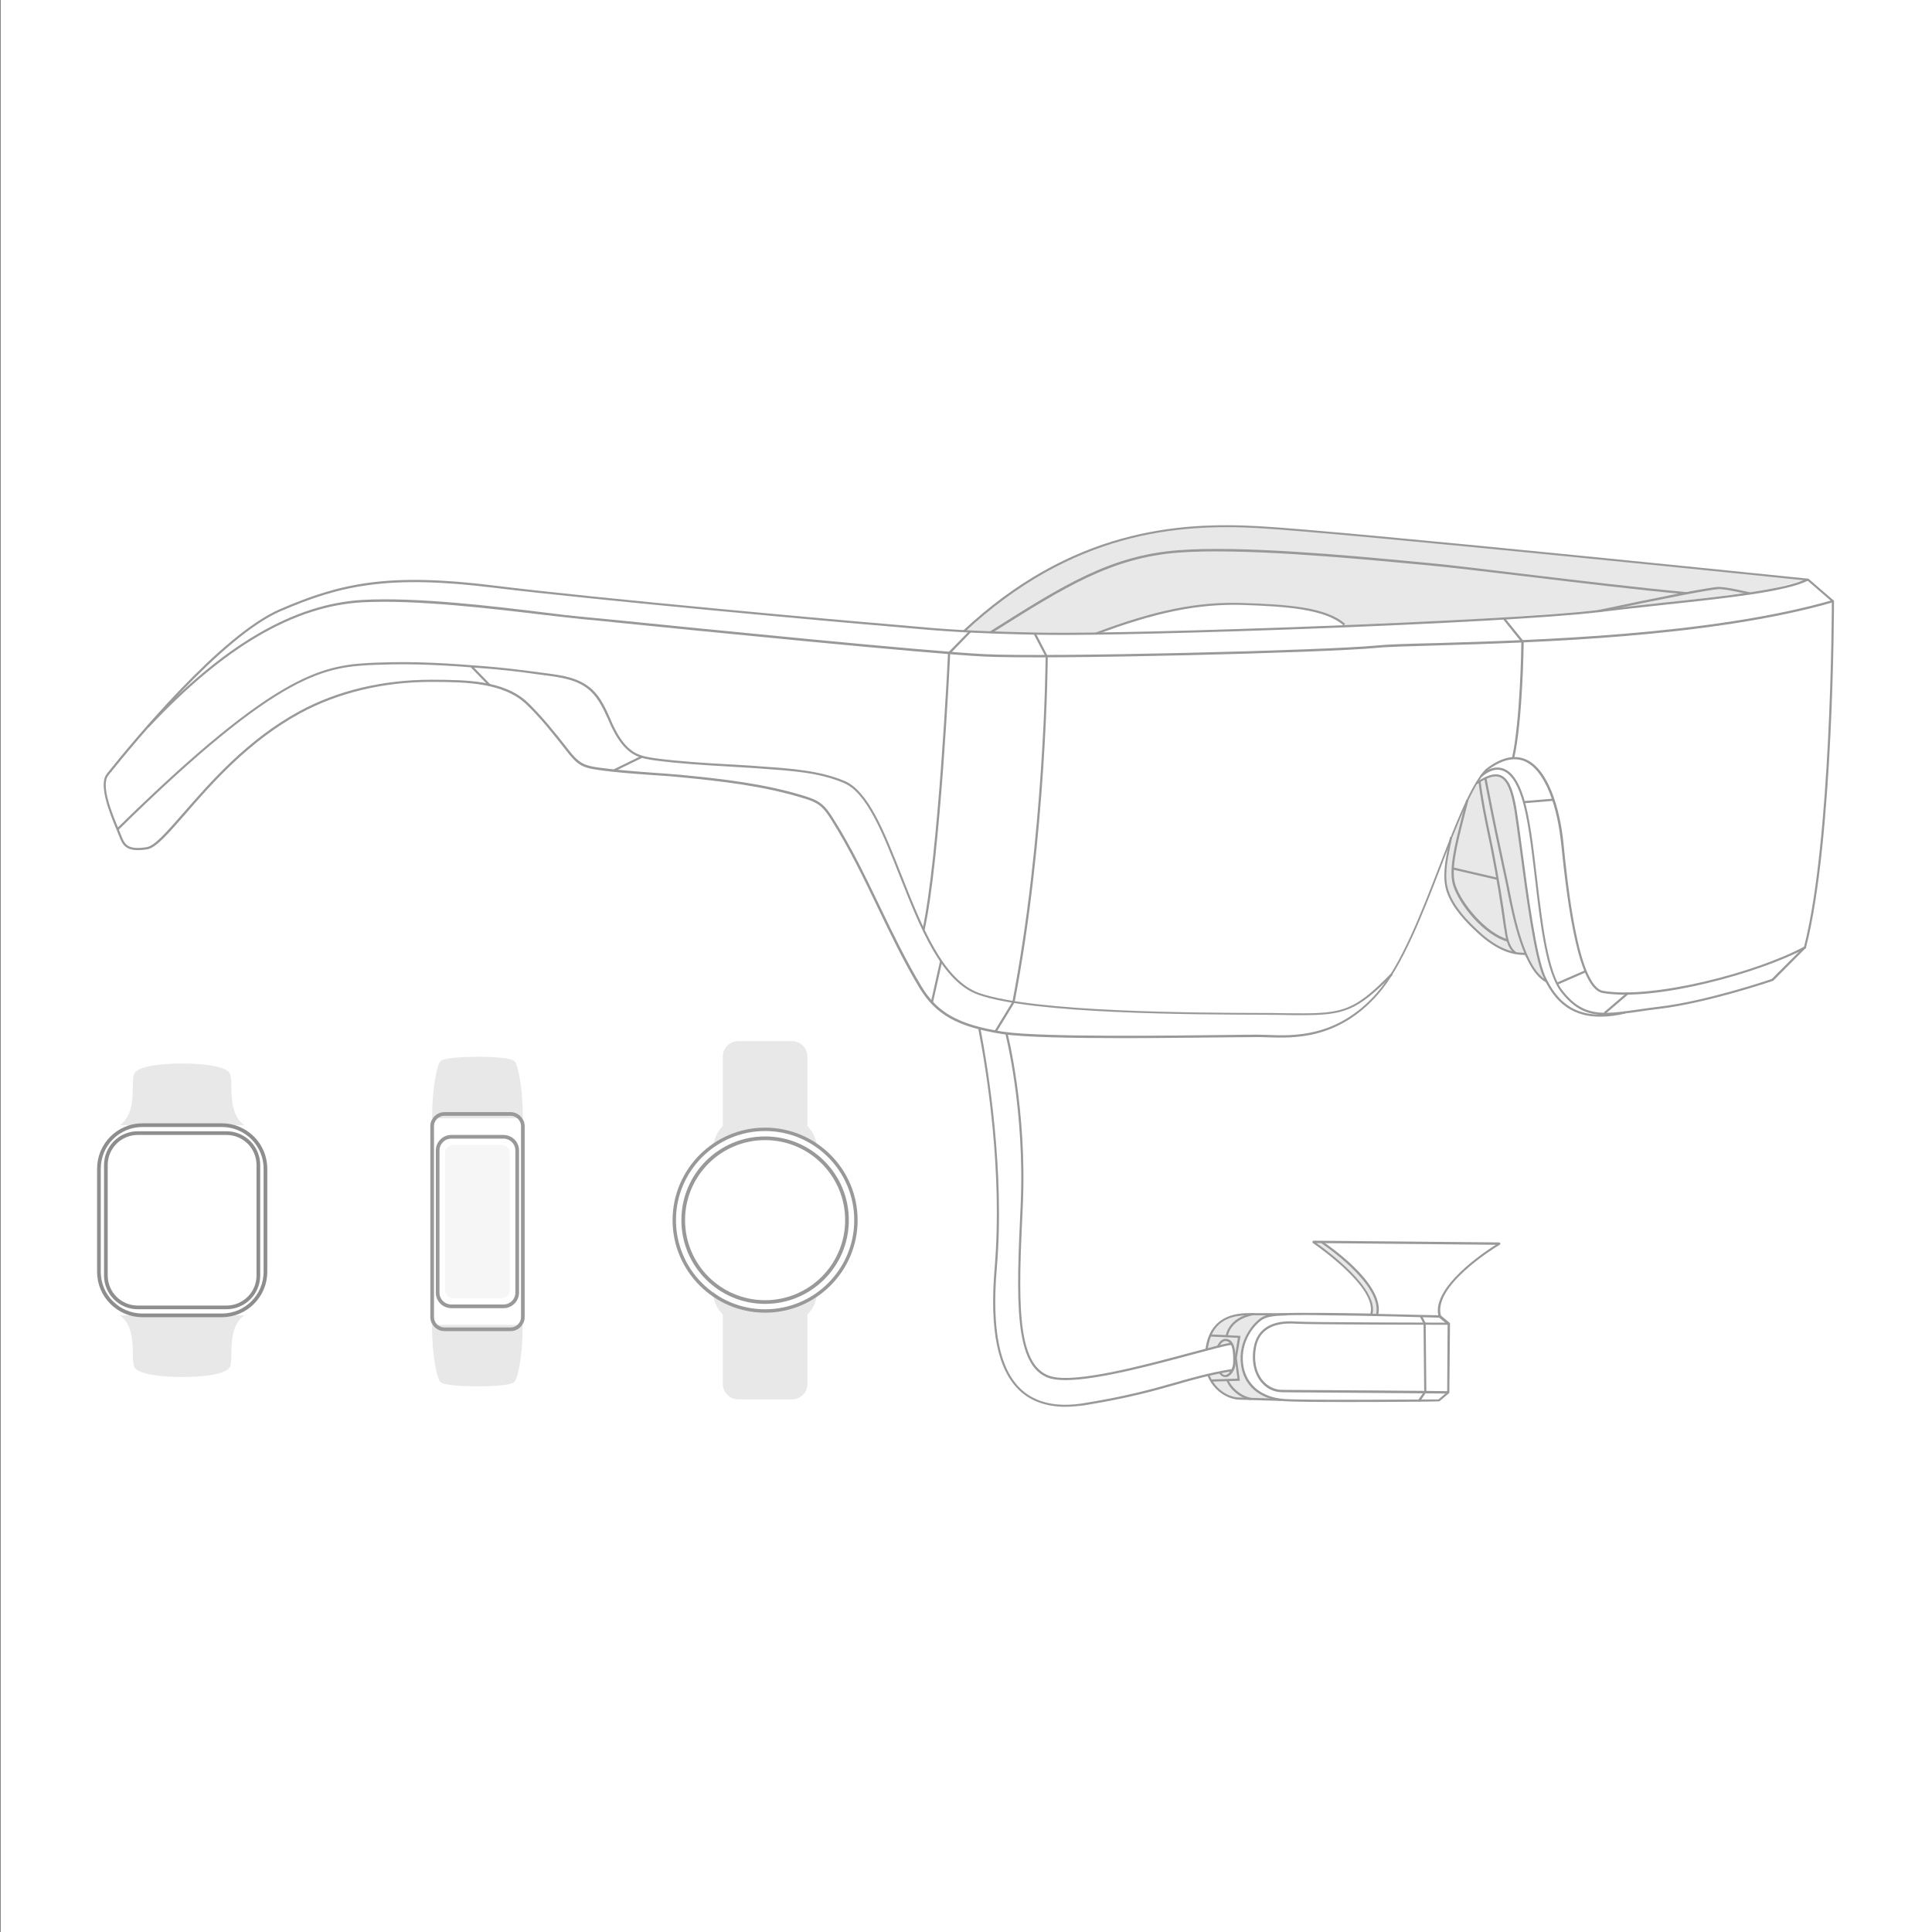
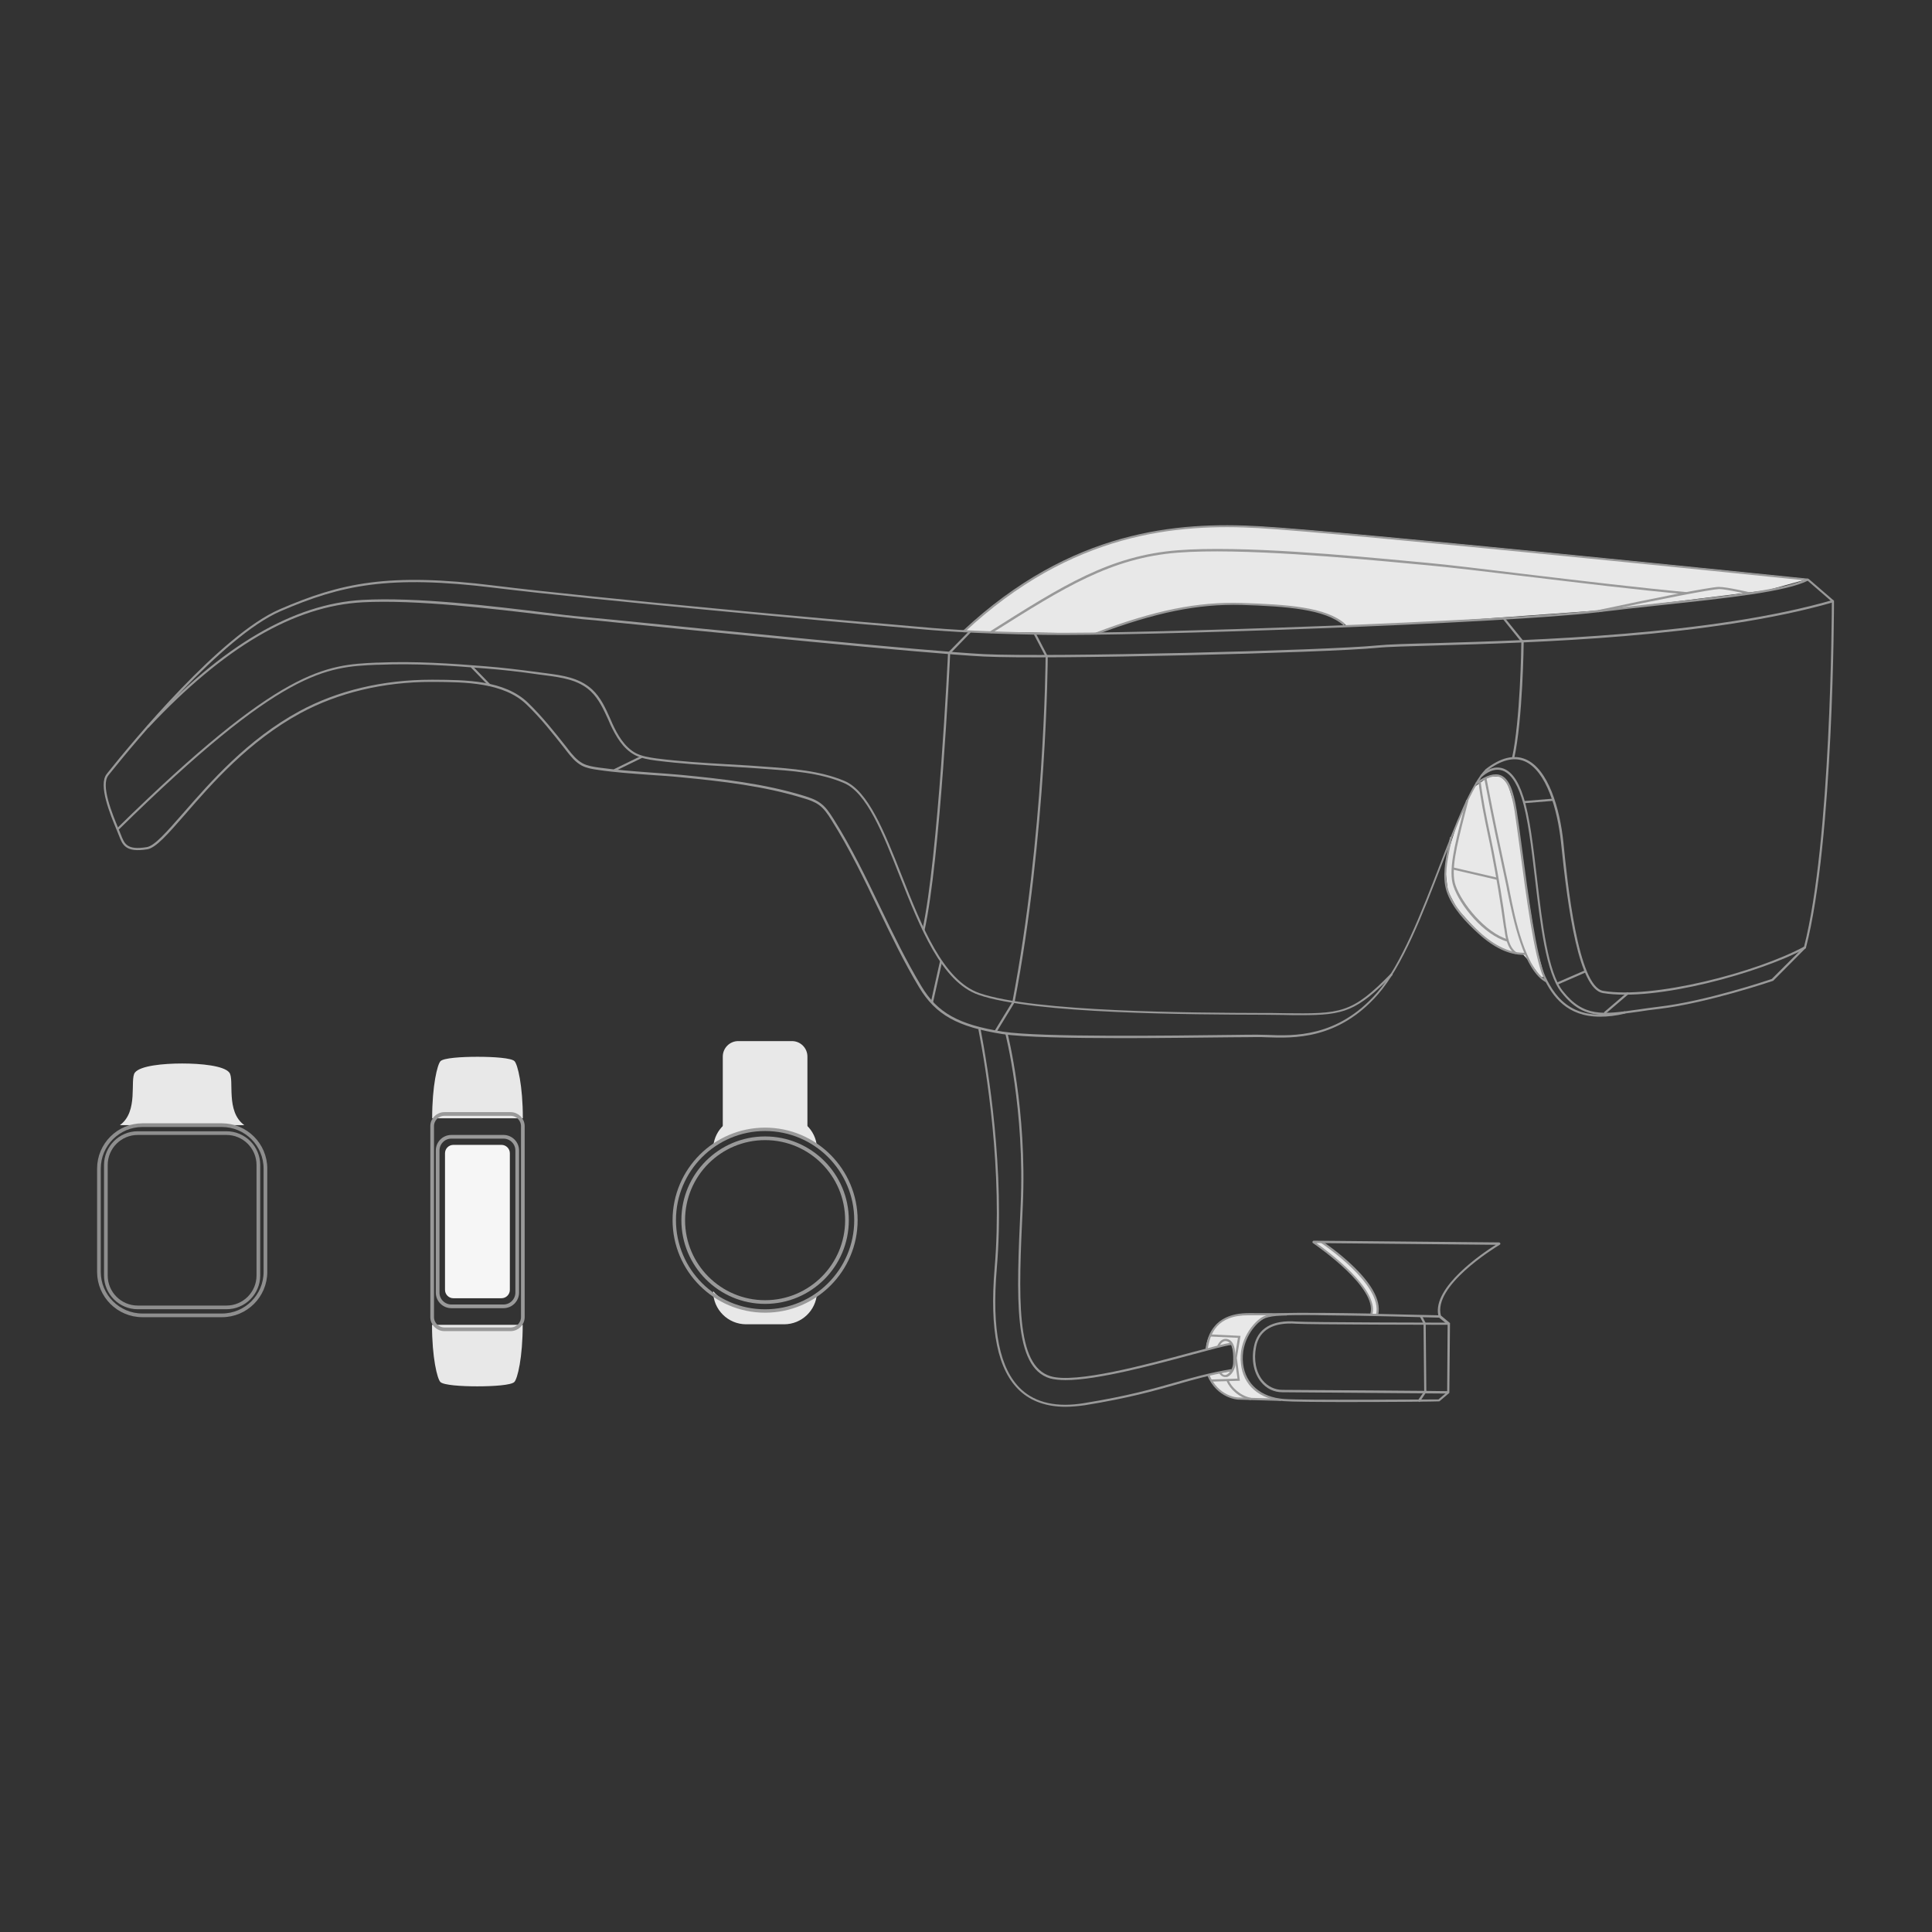
<svg xmlns="http://www.w3.org/2000/svg" version="1.1" id="Warstwa_1" x="0px" y="0px" width="524.41px" height="524.41px" viewBox="0 0 524.41 524.41" enable-background="new 0 0 524.41 524.41" xml:space="preserve">
  <rect x="0" y="0" width="524.41" height="524.41" fill="#333333" stroke="none" />
-   <rect x="0.128" fill="#FFFFFF" width="524.411" height="524.41" />
  <g>
    <g>
-       <path id="Path_34" fill="#E8E8E8" d="M66.325,357.029c-5.174,3.723-2.626,12.388-4.075,14.269    c-1.451,1.882-7.762,2.469-12.819,2.469c-5.056,0-11.368-0.587-12.817-2.469c-1.45-1.881,1.098-10.546-4.077-14.269" />
      <path id="Path_35" fill="#E8E8E8" d="M32.537,305.406c5.174-3.723,2.627-12.386,4.077-14.268s7.761-2.47,12.817-2.47    c5.057,0,11.368,0.588,12.819,2.47c1.449,1.882-1.099,10.545,4.075,14.268" />
      <path id="Rectangle_45" fill="none" stroke="#8E8E8E" stroke-miterlimit="10" d="M37.397,307.562h24.068    c4.782,0,8.663,3.881,8.663,8.662v29.987c0,4.783-3.881,8.662-8.663,8.662H37.397c-4.781,0-8.662-3.879-8.662-8.662v-29.987    C28.735,311.442,32.616,307.562,37.397,307.562z" />
      <path id="Rectangle_44" fill="none" stroke="#8E8E8E" stroke-miterlimit="10" d="M38.652,305.406H60.25    c6.507,0,11.798,5.292,11.798,11.799v28.026c0,6.507-5.291,11.798-11.798,11.798H38.652c-6.507,0-11.799-5.291-11.799-11.798    v-28.026C26.853,310.698,32.145,305.406,38.652,305.406z" />
      <path id="Path_60" fill="#E8E8E8" d="M141.879,359.599c0,8.898-1.411,14.659-2.274,15.523c-0.862,0.86-5.644,1.176-10.034,1.176    s-9.172-0.315-10.035-1.176c-0.862-0.864-2.273-6.625-2.273-15.523" />
      <path id="Path_61" fill="#E8E8E8" d="M117.302,303.547c0-8.899,1.411-14.662,2.273-15.521c0.862-0.862,5.645-1.178,10.035-1.178    c4.39,0,9.172,0.315,10.035,1.178c0.862,0.859,2.272,6.622,2.272,15.521" />
      <path id="Rectangle_79" fill="none" stroke="#999999" stroke-miterlimit="10" d="M120.634,302.371h17.952    c1.842,0,3.331,1.489,3.331,3.33v51.781c0,1.842-1.489,3.331-3.331,3.331h-17.952c-1.842,0-3.332-1.489-3.332-3.331v-51.82    C117.302,303.86,118.792,302.371,120.634,302.371z" />
      <path id="Rectangle_80" fill="none" stroke="#999999" stroke-miterlimit="10" d="M122.516,308.563h14.15    c2.038,0,3.724,1.646,3.724,3.724v38.57c0,2.039-1.647,3.725-3.724,3.725h-14.15c-2.038,0-3.724-1.646-3.724-3.725v-38.57    C118.792,310.25,120.438,308.563,122.516,308.563z" />
      <path id="Rectangle_81" fill="#F6F6F6" d="M123.064,310.758h13.053c1.254,0,2.273,1.02,2.273,2.275v37.08    c0,1.253-1.019,2.274-2.273,2.274h-13.053c-1.255,0-2.274-1.021-2.274-2.274v-37.08    C120.79,311.777,121.809,310.758,123.064,310.758z" />
-       <path fill="#E8E8E8" d="M196.189,353.01v22.633c0,2.315,1.882,4.195,4.195,4.195h14.582c2.313,0,4.194-1.88,4.194-4.195V353.01    c-3.431,1.81-7.337,2.839-11.486,2.839C203.527,355.849,199.62,354.819,196.189,353.01z" />
      <path fill="#E8E8E8" d="M219.16,309.377v-22.594c0-2.313-1.881-4.195-4.194-4.195h-14.582c-2.313,0-4.195,1.882-4.195,4.195    v22.594c3.431-1.81,7.337-2.838,11.484-2.838C211.823,306.539,215.729,307.567,219.16,309.377z" />
      <g>
        <path fill="#E8E8E8" d="M212.81,303.01H202.54c-4.654,0-8.503,3.551-8.932,8.128c0.219-0.17,0.447-0.327,0.689-0.45     c0.181-0.094,0.356-0.189,0.527-0.293c0.425-0.346,0.885-0.625,1.366-0.845v-0.173c0.702-0.369,1.428-0.699,2.167-1.001     c0.56-0.408,1.214-0.737,1.982-0.942c4.808-1.287,11.398-2.021,15.965,0.678c0.603,0.226,1.197,0.466,1.776,0.735     c1.508,0.333,2.819,1.268,3.674,2.526C221.438,306.684,217.543,303.01,212.81,303.01z" />
        <path fill="#E8E8E8" d="M219.16,352.783v0.227c-3.431,1.81-7.337,2.839-11.486,2.839c-2.021,0-3.982-0.248-5.862-0.707     c-1.252-0.277-2.433-0.659-3.504-1.151c-0.722-0.298-1.432-0.618-2.118-0.98v-0.237c-1.097-0.754-1.957-1.521-2.625-2.324v0.03     c0,4.979,4.038,8.977,8.976,8.977h10.271c4.795,0,8.669-3.748,8.948-8.438C220.978,351.674,220.105,352.264,219.16,352.783z" />
        <path fill="#FFFFFF" d="M201.812,355.142c1.88,0.459,3.842,0.707,5.862,0.707c4.149,0,8.056-1.029,11.486-2.839v-0.227     C214.21,355.51,207.327,356.358,201.812,355.142z" />
      </g>
      <path fill="#999999" d="M207.674,356.309c-13.848,0-25.115-11.266-25.115-25.114c0-13.85,11.267-25.116,25.115-25.116    c13.85,0,25.117,11.267,25.117,25.116C232.791,345.043,221.524,356.309,207.674,356.309z M207.674,306.999    c-13.34,0-24.194,10.854-24.194,24.195c0,13.341,10.854,24.194,24.194,24.194c13.342,0,24.195-10.854,24.195-24.194    C231.869,317.853,221.016,306.999,207.674,306.999z" />
      <ellipse id="Ellipse_19" fill="none" stroke="#999999" stroke-miterlimit="10" cx="207.674" cy="331.193" rx="22.225" ry="22.225" />
    </g>
    <g>
      <g>
        <path fill="#E8E8E8" d="M371.916,356.833h1.59c0,0,0.705-0.235,0.295-2.884c-0.414-2.649-4.592-9.652-13.303-15.598l-1.354-1.235     h-2.236c0,0-0.471,0.177,0.822,1.06c1.295,0.882,8.828,6.533,11.184,10.005c2.355,3.474,3.531,4.886,3.416,7.357     c0,0,0,0.53-0.059,0.765C372.27,356.538,371.916,356.833,371.916,356.833z" />
      </g>
      <g>
        <path fill="#E8E8E8" d="M344.605,356.833c-5.178,3.297-5.297,3.768-7.063,8.122c-1.766,4.416-0.234,12.36,8.301,14.656     l1.234,0.235c0,0-11.301,0.235-13.184-0.766c-1.941-1.001-4.533-2.414-5.531-5.121l-0.119-0.764l6.18-1.118     c0,0,0.883-1.178,0.705-3.649c-0.115-1.354-0.646-2.591-0.883-3.59c-0.057-0.295-3.646,0.765-3.646,0.765l-3.238,0.823     c0,0-0.352-11.124,15.186-9.711L344.605,356.833z" />
      </g>
      <g>
        <polygon fill="#E8E8E8" points="404.172,210.748 407.348,210.748 409.23,212.631 411.176,218.812 413.646,236.234      416.941,256.952 419.238,265.191 418.119,265.191 415.178,261.013 413.293,258.953 409.23,258.129 404.936,255.951      401.465,253.185 395.459,246.592 392.986,241.825 392.34,236.234 393.281,230.524 395.871,222.461 398.873,215.928      399.992,213.75    " />
      </g>
      <g>
        <path fill="#E8E8E8" d="M261.56,171.432l35.901,0.529c15.539-5.827,27.193-8.417,39.553-8.063     c12.42,0.412,23.484,1.471,28.547,6.003l27.957-1.294l43.436-3.12l42.791-5.297l10.889-3.002c0,0-125.543-12.949-149.027-14.243     C318.297,141.767,290.045,144.828,261.56,171.432" />
      </g>
      <g>
        <path fill="#999999" d="M435.836,275.492c-4.709,0-8.299-1.354-12.064-6.18c-4.121-5.181-5.652-18.306-7.123-30.902     c-1-8.534-1.943-16.656-3.65-21.895c-1.41-4.415-3.295-6.945-5.592-7.475c-2.707-0.647-5.119,1.825-5.178,1.825l-0.412-0.412     c0.117-0.118,2.648-2.708,5.709-2.001c2.531,0.588,4.531,3.237,6.004,7.887c1.707,5.297,2.648,13.419,3.65,22.013     c1.469,12.537,3,25.544,7.002,30.607c5.65,7.18,10.891,6.415,20.424,5.062c1.766-0.235,3.59-0.53,5.65-0.766     c12.713-1.471,29.488-7.122,30.664-7.534l8.771-8.769c7.299-28.487,7.533-90.347,7.533-93.643l-6.592-5.709     c-4.002-0.412-125.955-12.949-148.91-14.244c-21.838-1.236-50.676,0.883-79.988,28.311l-0.412-0.412     c29.43-27.545,58.447-29.664,80.4-28.428c23.25,1.295,147.791,14.126,149.027,14.244h0.117l6.947,6.003v0.118     c0,0.647-0.061,64.862-7.594,93.996v0.059l-8.945,9.006h-0.061c-0.178,0.059-17.658,6.002-30.84,7.591     c-2.063,0.236-3.887,0.472-5.652,0.766C441.311,275.079,438.365,275.492,435.836,275.492z" />
      </g>
      <g>
        <path fill="#999999" d="M304.877,281.789c-13.656,0-27.191-0.235-32.842-1.118c-12.183-1.942-18.069-5.237-22.542-12.655     c-4.179-6.944-7.71-14.301-11.125-21.423c-3.825-8.004-7.827-16.304-12.654-23.955c-1.06-1.707-2.06-3.179-3.472-4.179     c-1.178-0.824-2.59-1.354-4.062-1.766c-10.77-3.355-22.366-4.65-33.255-5.709c-2.766-0.294-5.65-0.471-8.357-0.647     c-4.65-0.353-9.477-0.648-14.186-1.354c-1.648-0.235-3.118-0.471-4.474-1.177c-1.765-0.941-3-2.531-4.119-3.944l-0.354-0.47     c-3.295-4.179-6.651-8.476-10.536-12.184c-6.238-6.003-16.714-6.062-25.131-6.121h-0.353c-0.119,0-0.236,0-0.354,0     c-13.007,0-25.25,2.943-35.491,8.476c-14.068,7.651-24.073,19.129-31.371,27.546c-4.59,5.238-7.888,9.063-10.241,9.417     c-5.886,0.941-6.711-1.177-7.71-3.826l-0.061-0.118c-0.117-0.353-0.352-0.883-0.587-1.472     c-1.649-3.943-5.003-12.065-2.648-15.009l0.176-0.235c6.945-8.71,30.783-37.551,46.792-44.497     c16.597-7.18,29.546-10.006,58.327-6.415c27.369,3.414,95.409,9.535,106.475,10.417c2.118,0.176,4.061,0.354,6.003,0.529     c8.357,0.766,16.186,1.472,36.609,1.825c25.191,0.413,125.072-3.119,150.264-6.121c5.826-0.707,11.594-1.295,17.186-1.942     c18.188-1.943,33.902-3.649,39.789-6.651l0.293,0.53c-5.943,3.06-21.717,4.767-39.965,6.709     c-5.59,0.588-11.299,1.236-17.186,1.942c-25.191,3.002-125.131,6.534-150.381,6.122c-20.483-0.353-28.723-1.118-36.668-1.825     c-1.943-0.176-3.885-0.353-6.003-0.529c-11.007-0.883-79.104-7.063-106.474-10.417c-28.665-3.532-41.554-0.766-58.035,6.356     c-15.832,6.827-39.61,35.667-46.555,44.319l-0.177,0.236c-2.178,2.707,1.118,10.594,2.707,14.42     c0.235,0.589,0.471,1.118,0.589,1.472l0.058,0.117c1.001,2.59,1.648,4.355,7.063,3.473c2.12-0.354,5.355-4.062,9.889-9.241     c7.357-8.417,17.363-19.953,31.548-27.663c10.299-5.591,22.66-8.534,35.785-8.534c0.118,0,0.235,0,0.353,0h0.354     c8.534,0.059,19.128,0.059,25.543,6.239c3.885,3.767,7.298,8.063,10.595,12.243l0.353,0.471c1.06,1.354,2.294,2.884,3.943,3.767     c1.235,0.647,2.707,0.883,4.296,1.118c4.71,0.647,9.477,1.001,14.126,1.354c2.767,0.177,5.593,0.412,8.358,0.648     c10.948,1.059,22.542,2.354,33.372,5.709c1.472,0.471,2.942,0.941,4.237,1.883c1.531,1.06,2.531,2.59,3.65,4.355     c4.885,7.71,8.829,15.951,12.712,24.014c3.415,7.122,7.004,14.479,11.125,21.366c4.355,7.239,10.122,10.477,22.129,12.359     c10.242,1.59,46.615,1.06,62.213,0.882c3.355-0.058,5.768-0.058,6.945-0.058c0.766,0,1.648,0.058,2.59,0.058     c7.123,0.295,19.07,0.767,29.781-11.418c6.533-7.416,12.125-21.953,17.068-34.725c4.299-11.183,8.418-21.777,12.42-25.957     c4.063-3.178,7.709-4.061,10.889-2.708c6.123,2.59,9.301,13.36,10.242,22.542c1.059,10.712,3.943,39.199,10.828,40.318     c13.303,2.235,41.26-4.827,54.738-12.125l0.295,0.53c-12.184,6.592-40.672,14.597-55.148,12.184     c-6.477-1.059-9.477-22.425-11.361-40.847c-0.941-9.005-4.002-19.541-9.887-22.071c-2.943-1.236-6.418-0.354-10.301,2.648     c-3.943,4.061-8.006,14.538-12.303,25.721c-4.943,12.831-10.594,27.427-17.186,34.902c-10.889,12.419-23.014,11.89-30.254,11.654     c-0.941-0.059-1.824-0.059-2.588-0.059c-1.119,0-3.531,0.059-6.947,0.059C327.303,281.613,316.061,281.789,304.877,281.789z" />
      </g>
      <g>
        <path fill="#999999" d="M297.578,172.255l-0.234-0.53c16.186-6.121,27.723-8.416,39.67-8.063     c12.303,0.412,22.896,1.059,28.135,5.709l-0.414,0.412c-5.061-4.473-15.537-5.179-27.721-5.591     C325.125,163.897,313.705,166.192,297.578,172.255z" />
      </g>
      <g>
        <path fill="#999999" d="M268.975,171.902l-0.293-0.47l0.527-0.354c19.363-12.242,32.197-20.306,50.502-21.719     c17.127-1.354,46.438,1.413,63.918,3.061l3.826,0.353c5.768,0.53,15.361,1.708,26.545,3.061     c14.773,1.766,31.488,3.767,43.73,4.885l-0.059,0.588c-12.184-1.06-28.957-3.119-43.73-4.885     c-11.182-1.354-20.777-2.472-26.545-3.002l-3.826-0.353c-17.48-1.647-46.791-4.355-63.859-3.06     c-18.131,1.413-30.9,9.476-50.207,21.659L268.975,171.902z" />
      </g>
      <g>
        <path fill="#999999" d="M40.312,197.505l-0.412-0.412c20.66-22.013,39.789-33.196,58.505-34.256     c14.657-0.823,35.55,1.708,49.382,3.415c4.119,0.529,7.709,0.941,10.476,1.177c1.707,0.177,4.591,0.471,8.475,0.824     c23.249,2.354,84.932,8.534,100.352,9.299c17.422,0.883,93.172-1,106.711-2.354c2.883-0.294,8.475-0.471,16.186-0.647     c26.014-0.765,74.453-2.119,107.59-11.713l0.178,0.589c-33.314,9.652-81.813,11.006-107.887,11.771     c-7.709,0.235-13.242,0.353-16.127,0.647c-13.535,1.354-89.344,3.237-106.768,2.354c-15.42-0.765-77.161-6.945-100.352-9.299     c-3.826-0.412-6.769-0.707-8.475-0.824c-2.767-0.294-6.357-0.706-10.478-1.177c-13.772-1.647-34.607-4.179-49.264-3.414     C79.806,164.486,60.795,175.669,40.312,197.505z" />
      </g>
      <g>
        <path fill="#999999" d="M353.082,275.551c-1.412,0-3.002,0-4.709-0.059c-1.707,0-3.531-0.059-5.592-0.059     c-18.658-0.06-62.33-0.178-77.219-5.416c-10.007-3.531-15.776-18.128-21.367-32.254c-4.591-11.654-8.946-22.66-15.186-25.25     c-6.651-2.825-14.243-3.295-21.541-3.826l-1.59-0.118c-2.766-0.177-5.649-0.353-8.357-0.53     c-6.356-0.354-12.949-0.765-19.422-1.589c-2.12-0.294-3.944-0.588-5.709-1.471c-3.296-1.707-5.239-5.179-6.709-8.299     c-0.177-0.412-0.354-0.824-0.531-1.236c-1.294-2.825-2.589-5.709-4.827-7.829c-3.354-3.119-7.828-3.708-12.184-4.296     c-0.588-0.06-1.235-0.177-1.824-0.236c-5.239-0.765-10.065-1.295-14.597-1.648c-9.241-0.765-19.13-1.412-28.841-1h-0.529     c-13.832,0.588-25.72,1.118-70.16,44.791l-0.411-0.412c44.615-43.791,56.622-44.32,70.512-44.968h0.529     c9.712-0.412,19.601,0.235,28.9,1.001c4.591,0.353,9.357,0.941,14.656,1.647c0.588,0.059,1.236,0.177,1.825,0.236     c4.413,0.589,9.004,1.177,12.535,4.414c2.355,2.178,3.65,5.121,4.945,8.005c0.175,0.412,0.352,0.824,0.529,1.236     c1.413,3.061,3.296,6.416,6.416,8.063c1.647,0.824,3.472,1.119,5.533,1.413c6.474,0.824,13.008,1.236,19.364,1.589     c2.766,0.176,5.592,0.294,8.417,0.53l1.589,0.118c7.356,0.529,15.009,1.059,21.718,3.884c6.417,2.708,10.83,13.832,15.479,25.604     c5.533,14.008,11.3,28.487,21.07,31.959c14.834,5.18,58.389,5.356,77.045,5.414c2.002,0,3.887,0,5.594,0.059     c15.596,0.178,18.422,0.178,29.193-10.828l0.41,0.411C368.209,274.491,364.912,275.551,353.082,275.551z" />
      </g>
      <g>
        <path fill="#999999" d="M270.447,280.2l-0.531-0.294l4.885-8.005c8.594-44.732,9.006-91.465,9.006-93.643l-3.178-6.062     l0.529-0.295l3.238,6.239v0.059c0,0.471-0.236,48.263-9.006,93.877l-0.059,0.118L270.447,280.2z" />
      </g>
      <g>
        <path fill="#999999" d="M410.998,205.863l-0.588-0.118c2.236-10.124,2.529-29.9,2.529-31.489l-5.002-6.239l0.471-0.353     l5.18,6.416v0.117C413.588,174.315,413.352,195.328,410.998,205.863z" />
      </g>
      <g>
        <path fill="#999999" d="M250.963,252.479l-0.587-0.118c4.295-19.541,6.944-74.514,6.944-75.102v-0.118l5.77-5.886l0.41,0.412     l-5.591,5.768C257.792,180.201,255.203,233.291,250.963,252.479z" />
      </g>
      <g>
        <rect x="248.314" y="266.024" transform="matrix(-0.218 0.976 -0.976 -0.218 569.523 76.547)" fill="#999999" width="11.594" height="0.589" />
      </g>
      <g>
        <rect x="422.255" y="264.9" transform="matrix(-0.917 0.399 -0.399 -0.917 923.295 338.382)" fill="#999999" width="8.417" height="0.59" />
      </g>
      <g>
        <rect x="434.558" y="272.163" transform="matrix(-0.76 0.65 -0.65 -0.76 949.322 194.114)" fill="#999999" width="8.476" height="0.588" />
      </g>
      <g>
        <path fill="#999999" d="M434.305,275.962c-9.004,0-12.947-5.531-15.359-10.653c-2.473-5.296-4.77-22.483-6.416-35.02     c-0.59-4.179-1.061-7.828-1.414-10.124c-0.941-5.65-2.117-8.416-3.943-9.182c-1.471-0.647-3.531,0-6.297,1.943l-0.354-0.471     c3.002-2.06,5.18-2.708,6.885-2.001c2.063,0.882,3.355,3.708,4.299,9.652c0.352,2.295,0.883,5.945,1.412,10.123     c1.648,12.479,3.943,29.605,6.355,34.845c2.885,6.12,7.947,12.771,21.602,9.417l0.117,0.588     C438.662,275.728,436.367,275.962,434.305,275.962z" />
      </g>
      <g>
        <rect x="413.637" y="217.221" transform="matrix(-0.997 0.082 -0.082 -0.997 851.658 400.034)" fill="#999999" width="7.945" height="0.589" />
      </g>
      <g>
        <rect x="130.191" y="179.871" transform="matrix(-0.718 0.696 -0.696 -0.718 351.838 224.381)" fill="#999999" width="0.589" height="7.122" />
      </g>
      <g>
        <rect x="166.22" y="206.928" transform="matrix(-0.898 0.439 -0.439 -0.898 414.458 318.524)" fill="#999999" width="8.3" height="0.588" />
      </g>
      <g>
        <path fill="#999999" d="M419.709,266.662c-6.18-3.119-9.064-17.539-10.479-24.425c-0.115-0.53-0.232-1.059-0.291-1.53     c-0.354-1.766-0.766-3.532-1.178-5.533c-1.061-4.944-2.531-11.654-4.887-23.896l0.59-0.117     c2.354,12.242,3.826,18.952,4.885,23.896c0.412,2.001,0.822,3.768,1.178,5.533c0.115,0.471,0.176,0.942,0.293,1.53     c1.355,6.828,4.18,21.012,10.123,24.014L419.709,266.662z" />
      </g>
      <g>
        <path fill="#999999" d="M433.834,166.192l-0.117-0.588c14.127-3.002,30.43-6.298,32.842-6.298c2.18,0,8.123,1.413,8.418,1.472     l-0.119,0.588c-0.059,0-6.178-1.471-8.24-1.471C464.498,159.954,450.785,162.603,433.834,166.192z" />
      </g>
      <g>
        <path fill="#999999" d="M413.588,259.188c-4.002,0-8.123-1.943-12.359-5.827c-3.238-2.943-7.123-6.945-8.594-11.478     c-1.236-3.943-0.295-8.476,0.529-12.537c0.178-0.765,0.293-1.472,0.412-2.178l0.588,0.118c-0.117,0.706-0.293,1.471-0.471,2.178     c-0.824,3.943-1.766,8.476-0.529,12.242c1.412,4.415,5.238,8.299,8.416,11.242c4.297,3.943,8.477,5.827,12.479,5.65v0.589     C414,259.188,413.764,259.188,413.588,259.188z" />
      </g>
      <g>
        <path fill="#999999" d="M411.293,258.953c-2.236-1.53-2.648-4.532-3.004-7.004l-0.057-0.236     c-0.941-6.769-2.061-13.596-3.355-20.247c-0.293-1.648-0.648-3.237-1-4.885c-1.002-4.768-2.002-9.712-2.59-14.597l0.588-0.059     c0.588,4.885,1.59,9.829,2.59,14.538c0.354,1.648,0.646,3.237,1,4.885c1.295,6.71,2.473,13.538,3.355,20.306l0.059,0.236     c0.293,2.295,0.707,5.18,2.709,6.592L411.293,258.953z" />
      </g>
      <g>
        <path fill="#999999" d="M409.172,255.598c-6.531-1.825-12.947-9.947-14.654-15.009c-1.473-4.179,0.354-11.242,2.414-19.364     c0.354-1.354,0.705-2.708,1.059-4.121l0.588,0.118c-0.352,1.413-0.705,2.767-1.059,4.12c-2.061,8.064-3.826,15.009-2.412,19.011     c1.646,4.768,8.063,12.89,14.301,14.655L409.172,255.598z" />
      </g>
      <g>
        <rect x="400.118" y="230.92" transform="matrix(-0.226 0.974 -0.974 -0.226 721.948 -99.259)" fill="#999999" width="0.588" height="12.597" />
      </g>
      <g>
        <g>
          <path fill="#999999" d="M289.223,381.848c-5.123,0-9.301-1.472-12.361-4.297c-6.063-5.592-8.299-16.479-6.887-33.313      c2.236-26.485-2.295-54.208-4.412-64.86l0.586-0.118c2.061,10.712,6.65,38.493,4.414,65.038      c-1.41,16.657,0.768,27.368,6.652,32.843c3.943,3.649,9.711,4.943,17.068,3.708c11.947-1.944,18.717-3.886,24.719-5.592      c4.709-1.354,9.125-2.59,15.244-3.648l0.119,0.587c-6.121,1.061-10.535,2.296-15.186,3.649      c-6.004,1.707-12.83,3.649-24.779,5.592C292.576,381.672,290.811,381.848,289.223,381.848z" />
        </g>
        <g>
          <path fill="#999999" d="M289.223,374.608c-1.65,0-3.121-0.178-4.24-0.471c-9.947-3.002-9.121-21.484-7.945-46.969      c1.178-25.84-4.119-46.498-4.178-46.674l0.588-0.177c0.059,0.235,5.355,20.952,4.18,46.851      c-1.178,25.25-2.002,43.496,7.533,46.381c6.77,2.059,25.896-3.12,38.551-6.534c4.885-1.294,8.77-2.354,10.42-2.531l0.059,0.589      c-1.59,0.176-5.416,1.236-10.301,2.531C313.176,370.489,297.932,374.608,289.223,374.608z" />
        </g>
        <g>
          <path fill="#999999" d="M365.561,380.554c-7.83,0-15.01-0.06-17.127-0.237c-6.594-0.529-10.949-4.235-11.596-10.064      c-0.824-6.591,3.531-11.418,5.709-12.713c2.119-1.236,5.945-1.236,16.832-1.177c3.533,0,8.064,0.118,12.596,0.176      c1.826-6.944-13.832-17.893-15.598-19.129c-0.117-0.058-0.176-0.235-0.117-0.411c0.059-0.118,0.178-0.235,0.354-0.235l0,0      l50.266,0.471c0.176,0,0.293,0.118,0.354,0.234c0.059,0.177,0,0.295-0.178,0.413c-1.885,1.118-18.07,11.242-15.949,19.188      l2.471,2.059v0.119L393.4,378.08l-2.707,2.296h-0.119C390.396,380.435,377.215,380.554,365.561,380.554z M354.141,356.951      c-6.943,0-9.711,0.235-11.301,1.118c-2.117,1.237-6.18,5.826-5.416,12.125c0.65,5.474,4.83,9.063,11.068,9.535      c5.061,0.411,39.787,0.117,41.965,0.117l2.354-2.002l0.119-18.304l-2.297-1.885c-1.59-0.058-20.953-0.587-31.311-0.646      C357.379,356.951,355.672,356.951,354.141,356.951z M372.564,356.598c8.121,0.178,16.008,0.413,17.832,0.413      c-1.588-7.652,11.951-16.835,15.598-19.13l-48.674-0.472C360.791,339.882,374.094,349.829,372.564,356.598z M406.82,337.939      L406.82,337.939L406.82,337.939z M406.701,337.468L406.701,337.468L406.701,337.468z M356.555,337.468L356.555,337.468      L356.555,337.468z" />
        </g>
        <g>
          <path fill="#999999" d="M374.094,356.892l-0.588-0.116c1.943-8.122-14.715-19.248-14.891-19.366l0.352-0.471      C359.615,337.409,376.096,348.358,374.094,356.892z" />
        </g>
        <g>
          <polygon fill="#999999" points="385.336,380.554 384.807,380.199 386.572,377.669 386.396,359.307 385.395,357.362       385.924,357.069 386.984,359.128 387.16,377.845     " />
        </g>
        <g>
          <path fill="#999999" d="M393.105,378.258c-0.412,0-39.906-0.295-45.025-0.354c-2.295,0-4.357-1-5.826-2.825      c-1.943-2.413-2.65-5.886-1.885-9.652c1-4.886,5.004-7.239,11.535-6.709c2.885,0.234,40.965,0.294,41.377,0.294v0.587      c-1.59,0-38.492-0.058-41.436-0.292c-6.238-0.473-10.006,1.705-10.889,6.237c-0.707,3.532-0.057,6.888,1.766,9.124      c1.354,1.648,3.297,2.589,5.414,2.589c5.182,0,44.615,0.294,45.027,0.354L393.105,378.258z" />
        </g>
        <g>
-           <path fill="#999999" d="M347.725,380.259l-11.652-0.353c-0.059,0-5.709-0.235-8.418-6.651l0.531-0.235      c2.529,6.062,7.652,6.297,7.887,6.297l11.652,0.354V380.259z" />
+           <path fill="#999999" d="M347.725,380.259l-11.652-0.353c-0.059,0-5.709-0.235-8.418-6.651l0.531-0.235      c2.529,6.062,7.652,6.297,7.887,6.297l11.652,0.354z" />
        </g>
        <g>
          <path fill="#999999" d="M327.773,366.427l-0.588-0.06c0.41-2.706,1.471-9.946,11.77-9.946c0.826,0,8.359,0,10.359,0.06v0.589      c-1.941-0.059-9.533-0.059-10.359-0.059C330.244,356.951,328.42,362.014,327.773,366.427z" />
        </g>
        <g>
          <path fill="#999999" d="M332.539,373.785c-0.469,0-1.057-0.235-1.646-1.06l0.471-0.294c0.412,0.646,0.883,0.881,1.414,0.765      c0.941-0.295,1.883-1.826,1.941-3.179v-0.235c0.059-1.767,0.117-5.474-1.883-5.768c-1.354-0.179-2.061,1.823-2.061,1.823      l-0.531-0.176c0.059-0.118,0.883-2.472,2.707-2.236c2.533,0.354,2.414,4.414,2.414,6.356v0.235c0,1.647-1.176,3.414-2.354,3.768      C332.836,373.726,332.717,373.785,332.539,373.785z" />
        </g>
        <g>
          <polygon fill="#999999" points="328.773,375.021 328.773,374.431 335.896,374.195 335.129,368.604 336.014,363.131       328.363,362.777 328.363,362.189 336.719,362.602 335.719,368.604 336.543,374.785     " />
        </g>
        <g>
-           <path fill="#999999" d="M333.307,362.602l-0.59-0.059c0-0.06,0.59-4.944,7.533-6.181l0.119,0.589      C333.775,358.129,333.307,362.602,333.307,362.602z" />
-         </g>
+           </g>
        <g>
          <path fill="#999999" d="M339.545,380.024c-3.238-0.589-5.711-3.063-6.594-5.121l0.531-0.235      c0.824,1.883,3.119,4.179,6.121,4.768L339.545,380.024z" />
        </g>
      </g>
    </g>
  </g>
</svg>